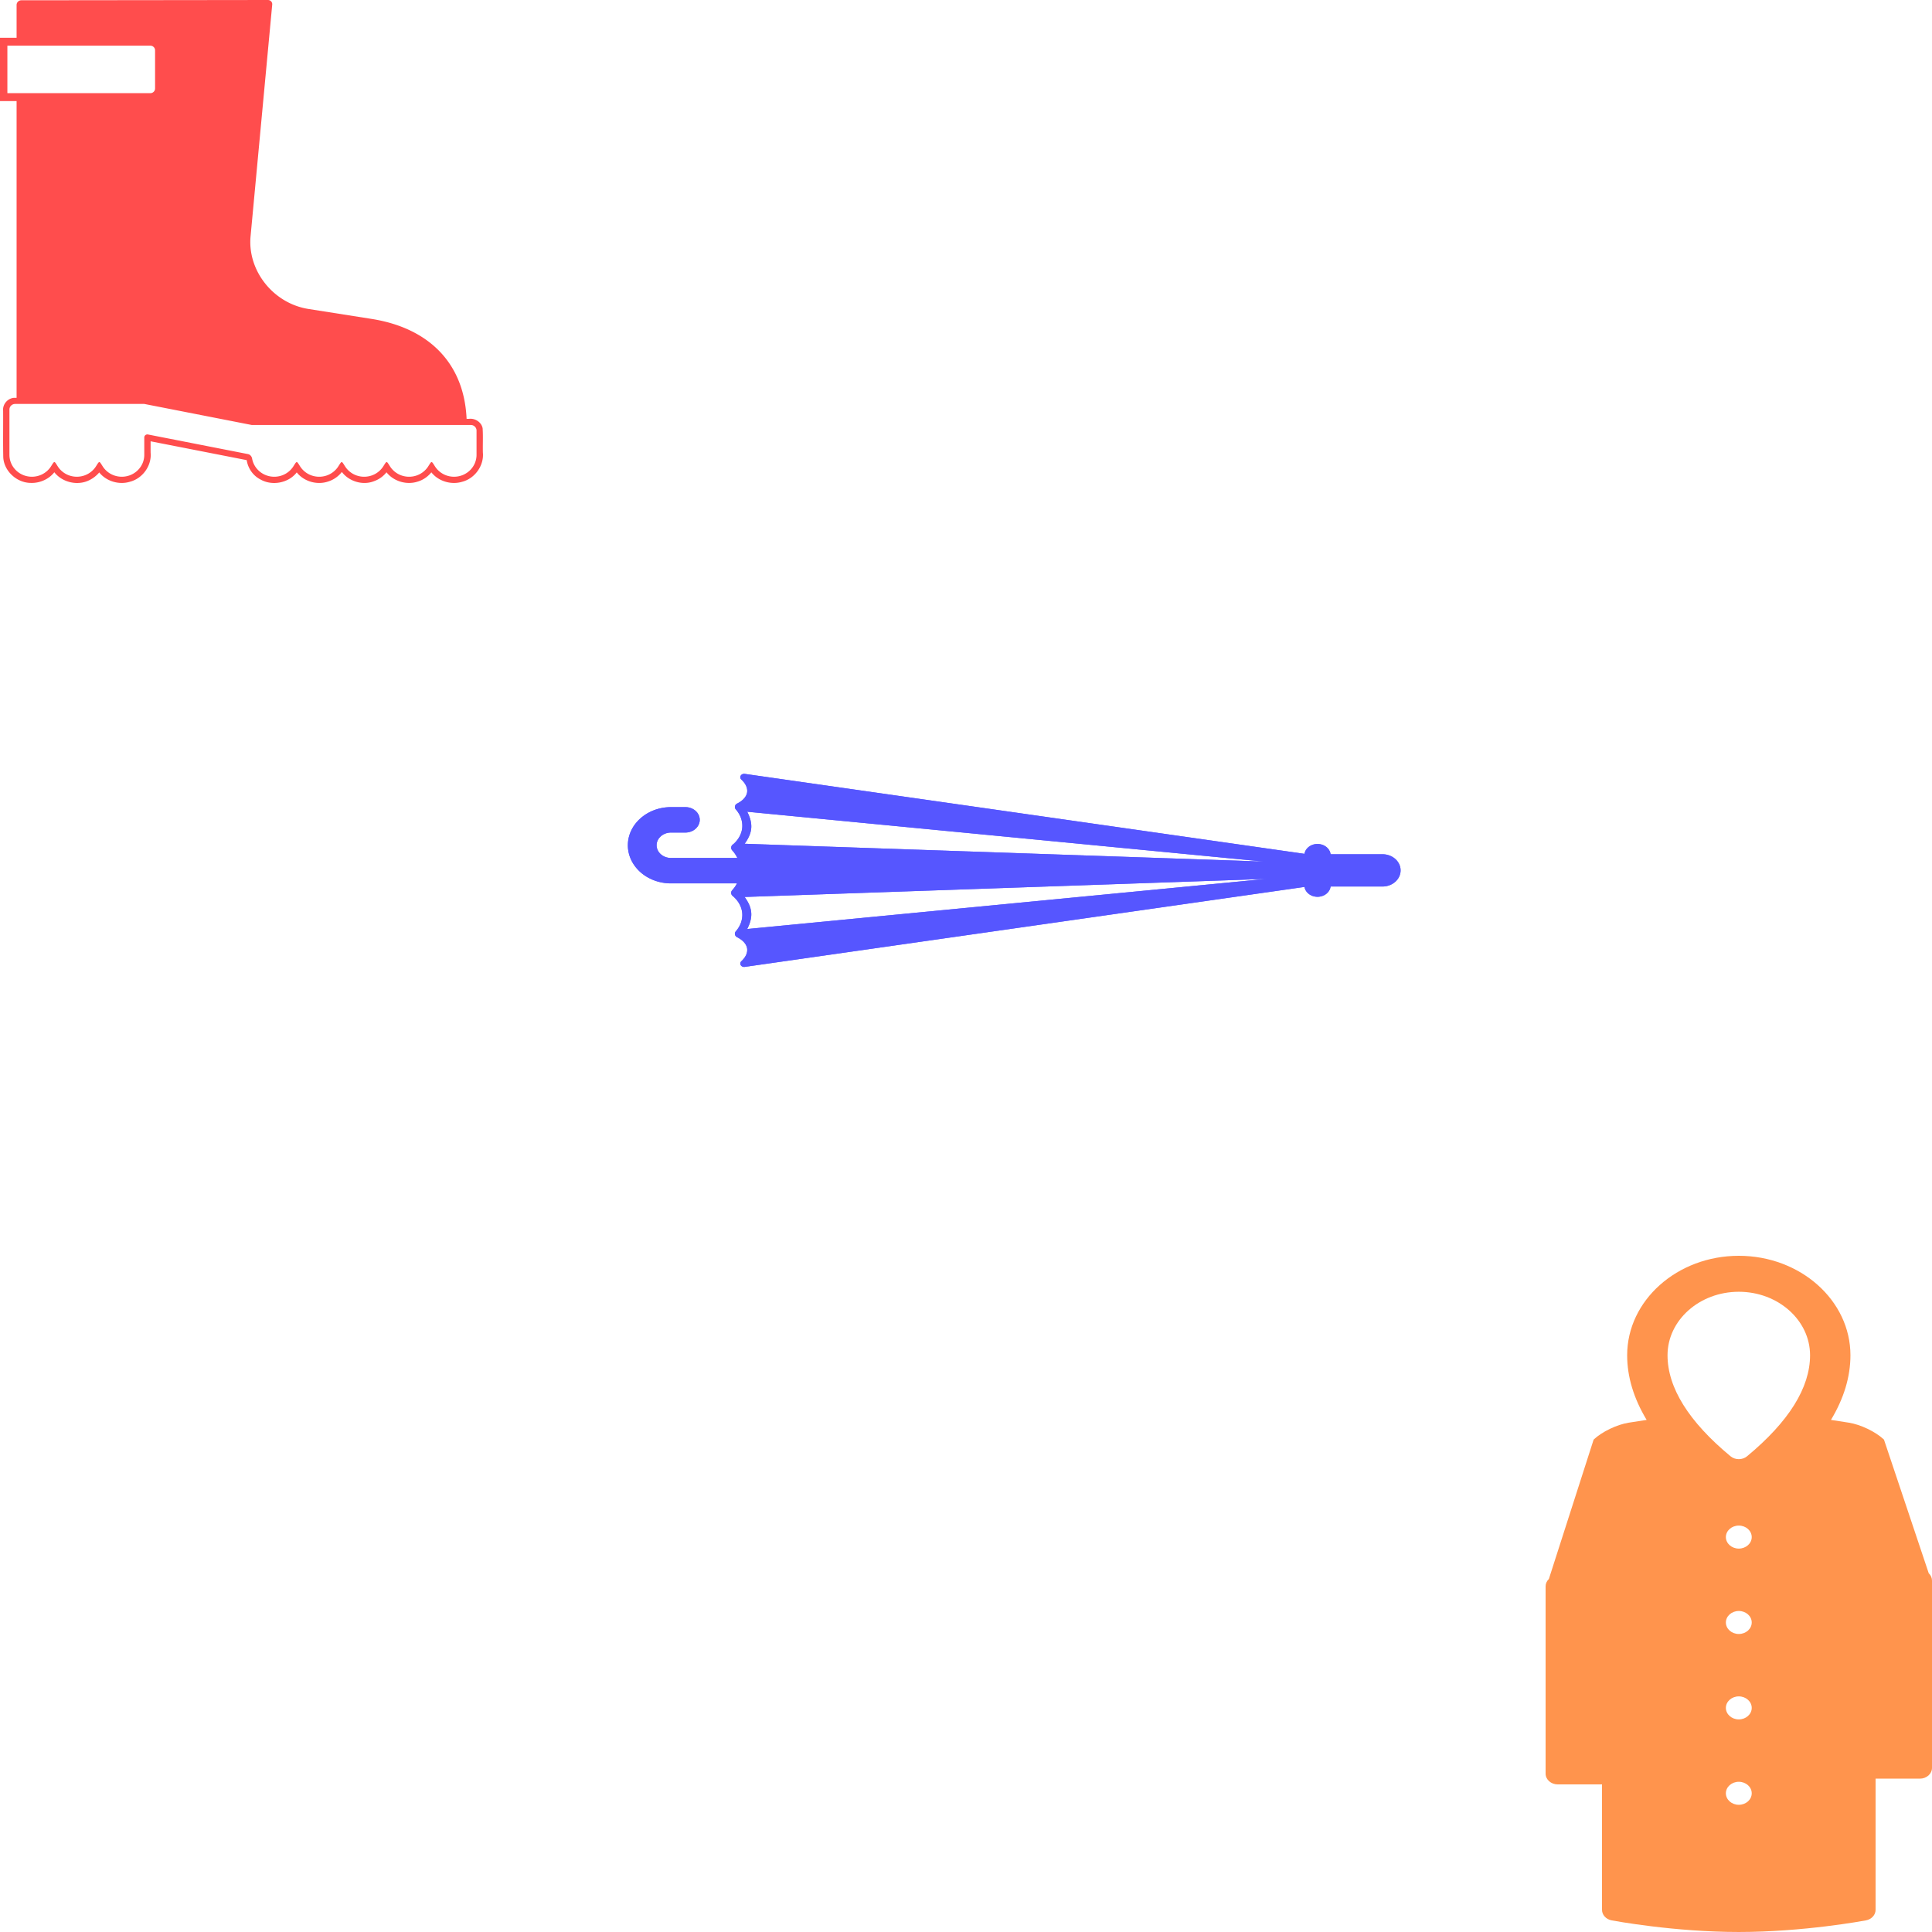
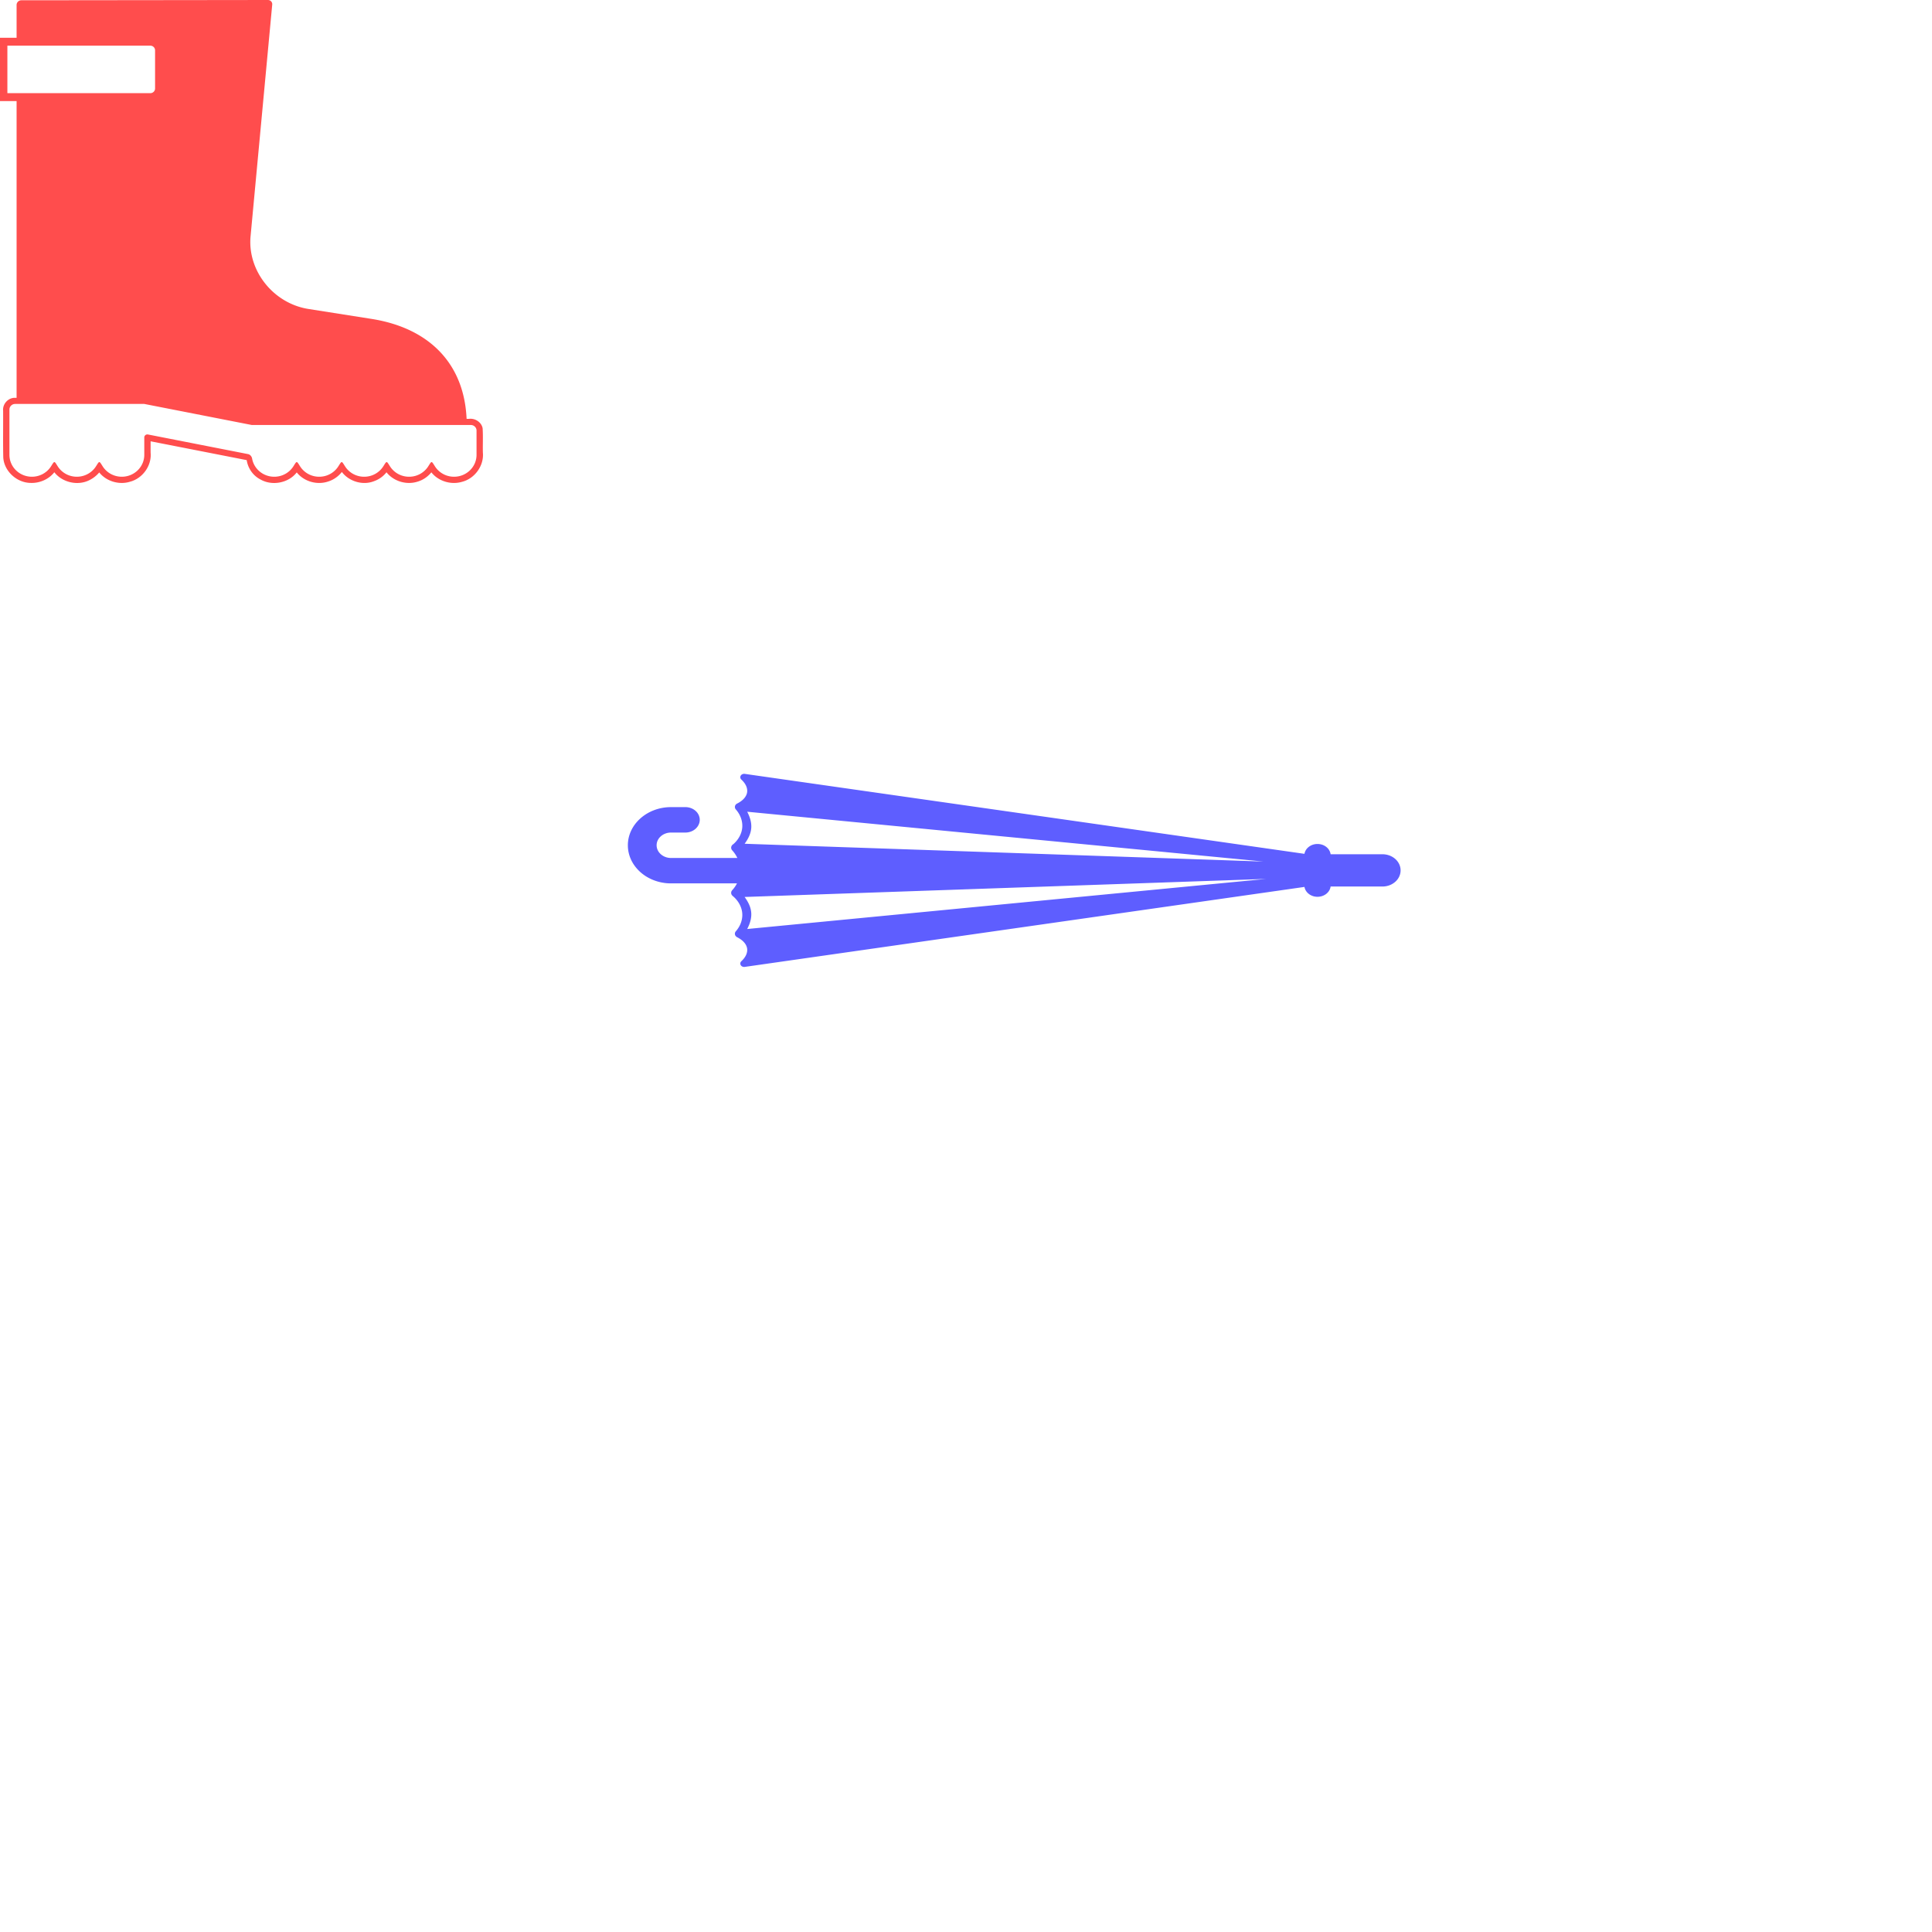
<svg xmlns="http://www.w3.org/2000/svg" xmlns:ns1="http://sodipodi.sourceforge.net/DTD/sodipodi-0.dtd" xmlns:ns2="http://www.inkscape.org/namespaces/inkscape" ns1:docname="P11_03.svg" ns2:version="1.0 (4035a4fb49, 2020-05-01)" id="svg8" version="1.1" viewBox="0 0 200 200" height="200mm" width="200mm">
  <defs id="defs2">
    <marker ns2:stockid="Arrow1Mend" orient="auto" refY="0.0" refX="0.0" id="marker2055" style="overflow:visible;" ns2:isstock="true">
      <path id="path2053" d="M 0.0,0.0 L 5.0,-5.0 L -12.5,0.0 L 5.0,5.0 L 0.0,0.0 z " style="fill-rule:evenodd;stroke:#000000;stroke-width:1pt;stroke-opacity:1;fill:#000000;fill-opacity:1" transform="scale(0.4) rotate(180) translate(10,0)" />
    </marker>
    <marker ns2:stockid="Arrow1Mstart" orient="auto" refY="0.0" refX="0.0" id="marker2045" style="overflow:visible" ns2:isstock="true">
      <path id="path2043" d="M 0.0,0.0 L 5.0,-5.0 L -12.5,0.0 L 5.0,5.0 L 0.0,0.0 z " style="fill-rule:evenodd;stroke:#000000;stroke-width:1pt;stroke-opacity:1;fill:#000000;fill-opacity:1" transform="scale(0.4) translate(10,0)" />
    </marker>
    <marker ns2:stockid="Arrow1Mend" orient="auto" refY="0.0" refX="0.0" id="marker1787" style="overflow:visible;" ns2:isstock="true">
      <path id="path1785" d="M 0.0,0.0 L 5.0,-5.0 L -12.5,0.0 L 5.0,5.0 L 0.0,0.0 z " style="fill-rule:evenodd;stroke:#000000;stroke-width:1pt;stroke-opacity:1;fill:#000000;fill-opacity:1" transform="scale(0.4) rotate(180) translate(10,0)" />
    </marker>
    <marker ns2:stockid="Arrow1Mstart" orient="auto" refY="0.0" refX="0.0" id="marker1777" style="overflow:visible" ns2:isstock="true">
      <path id="path1775" d="M 0.0,0.0 L 5.0,-5.0 L -12.5,0.0 L 5.0,5.0 L 0.0,0.0 z " style="fill-rule:evenodd;stroke:#000000;stroke-width:1pt;stroke-opacity:1;fill:#000000;fill-opacity:1" transform="scale(0.4) translate(10,0)" />
    </marker>
    <marker ns2:stockid="Arrow1Mend" orient="auto" refY="0.0" refX="0.0" id="marker1599" style="overflow:visible;" ns2:isstock="true">
-       <path id="path1597" d="M 0.0,0.0 L 5.0,-5.0 L -12.5,0.0 L 5.0,5.0 L 0.0,0.0 z " style="fill-rule:evenodd;stroke:#000000;stroke-width:1pt;stroke-opacity:1;fill:#000000;fill-opacity:1" transform="scale(0.4) rotate(180) translate(10,0)" />
-     </marker>
+       </marker>
    <marker ns2:stockid="Arrow1Mstart" orient="auto" refY="0.0" refX="0.0" id="marker1589" style="overflow:visible" ns2:isstock="true">
      <path id="path1587" d="M 0.0,0.0 L 5.0,-5.0 L -12.5,0.0 L 5.0,5.0 L 0.0,0.0 z " style="fill-rule:evenodd;stroke:#000000;stroke-width:1pt;stroke-opacity:1;fill:#000000;fill-opacity:1" transform="scale(0.4) translate(10,0)" />
    </marker>
    <marker ns2:stockid="Arrow1Lstart" orient="auto" refY="0.0" refX="0.0" id="marker1207" style="overflow:visible" ns2:isstock="true">
      <path id="path918" d="M 0.0,0.0 L 5.0,-5.0 L -12.5,0.0 L 5.0,5.0 L 0.0,0.0 z " style="fill-rule:evenodd;stroke:#000000;stroke-width:1pt;stroke-opacity:1;fill:#000000;fill-opacity:1" transform="scale(0.8) translate(12.5,0)" />
    </marker>
    <marker ns2:isstock="true" style="overflow:visible;" id="Arrow1Lend" refX="0.0" refY="0.0" orient="auto" ns2:stockid="Arrow1Lend">
-       <path transform="scale(0.8) rotate(180) translate(12.5,0)" style="fill-rule:evenodd;stroke:#000000;stroke-width:1pt;stroke-opacity:1;fill:#000000;fill-opacity:1" d="M 0.0,0.0 L 5.0,-5.0 L -12.5,0.0 L 5.0,5.0 L 0.0,0.0 z " id="path1042" />
-     </marker>
+       </marker>
    <marker ns2:isstock="true" style="overflow:visible" id="Arrow1Lstart" refX="0.0" refY="0.0" orient="auto" ns2:stockid="Arrow1Lstart">
      <path transform="scale(0.8) translate(12.5,0)" style="fill-rule:evenodd;stroke:#000000;stroke-width:1.0pt" d="M 0.0,0.0 L 5.0,-5.0 L -12.5,0.0 L 5.0,5.0 L 0.0,0.0 z " id="path1039" />
    </marker>
    <ns2:path-effect hide_knots="false" only_selected="true" apply_with_radius="true" apply_no_radius="true" use_knot_distance="true" flexible="false" chamfer_steps="1" radius="1" mode="F" method="auto" unit="mm" satellites_param="F,0,0,1,0,0,0,1 @ F,0,0,1,0,0,0,1 @ F,0,0,1,0,0,0,1 @ F,0,0,1,0,0,0,1 @ F,0,1,1,0,1.46,0,1 @ F,0,1,1,0,1.46,0,1 @ F,0,0,1,0,0,0,1 @ F,0,0,1,0,0,0,1 @ F,0,0,1,0,0,0,1 @ F,0,0,1,0,0,0,1 @ F,0,0,1,0,0,0,1 @ F,0,0,1,0,0,0,1 @ F,0,0,1,0,0,0,1 @ F,0,0,1,0,0,0,1 @ F,0,0,1,0,0,0,1 @ F,0,0,1,0,0,0,1 @ F,0,0,1,0,0,0,1 @ F,0,0,1,0,0,0,1 @ F,0,0,1,0,0,0,1 @ F,0,0,1,0,0,0,1 @ F,0,0,1,0,0,0,1 @ F,0,0,1,0,0,0,1 @ F,0,0,1,0,0,0,1 @ F,0,0,1,0,0,0,1 @ F,0,0,1,0,0,0,1 @ F,0,0,1,0,0,0,1 @ F,0,0,1,0,0,0,1 @ F,0,0,1,0,0,0,1 @ F,0,0,1,0,0,0,1 @ F,0,0,1,0,0,0,1 @ F,0,0,1,0,0,0,1 @ F,0,0,1,0,0,0,1 @ F,0,0,1,0,0,0,1 @ F,0,0,1,0,0,0,1" lpeversion="1" is_visible="true" id="path-effect1026" effect="fillet_chamfer" />
    <ns2:path-effect lpeversion="1" is_visible="true" id="path-effect180" effect="spiro" />
    <ns2:path-effect effect="fillet_chamfer" id="path-effect1230" is_visible="true" lpeversion="1" satellites_param="F,0,0,1,0,5,0,1 @ F,0,0,1,0,5,0,1 @ F,0,0,1,0,0,0,1 @ F,0,0,1,0,0,0,1 @ F,0,0,1,0,0,0,1 @ F,0,0,1,0,0,0,1 @ F,0,0,1,0,0,0,1 @ F,0,0,1,0,0,0,1 @ F,0,0,1,0,0,0,1 @ F,0,0,1,0,0,0,1 @ F,0,0,1,0,0,0,1 @ F,0,0,1,0,0,0,1 @ F,0,0,1,0,0,0,1 @ F,0,0,1,0,0,0,1 @ F,0,0,1,0,0,0,1 @ F,0,0,1,0,0,0,1 @ F,0,0,1,0,0,0,1 @ F,0,0,1,0,0,0,1 @ F,0,0,1,0,0,0,1 @ F,0,0,1,0,0,0,1 @ F,0,0,1,0,0,0,1 @ F,0,0,1,0,0,0,1 @ F,0,0,1,0,0,0,1 @ F,0,0,1,0,0,0,1 @ F,0,0,1,0,0,0,1 @ F,0,0,1,0,0,0,1 @ F,0,0,1,0,0,0,1 @ F,0,0,1,0,0,0,1 @ F,0,0,1,0,0,0,1 @ F,0,0,1,0,0,0,1 @ F,0,0,1,0,0,0,1 @ F,0,0,1,0,0,0,1 @ F,0,0,1,0,0,0,1 @ F,0,0,1,0,0,0,1 | F,0,0,1,0,0,0,1 @ F,0,1,1,0,5,0,1 @ F,0,1,1,0,5,0,1 @ F,0,0,1,0,0,0,1 | F,0,0,1,0,0,0,1 @ F,0,0,1,0,0,0,1 @ F,0,0,1,0,0,0,1 @ F,0,0,1,0,0,0,1 @ F,0,0,1,0,0,0,1 @ F,0,0,1,0,0,0,1 @ F,0,0,1,0,0,0,1 @ F,0,0,1,0,0,0,1 @ F,0,0,1,0,0,0,1 @ F,0,0,1,0,0,0,1 @ F,0,0,1,0,0,0,1 @ F,0,0,1,0,0,0,1 @ F,0,0,1,0,0,0,1 @ F,0,0,1,0,0,0,1 @ F,0,0,1,0,0,0,1 @ F,0,0,1,0,0,0,1 @ F,0,0,1,0,0,0,1 @ F,0,0,1,0,0,0,1 @ F,0,0,1,0,0,0,1 @ F,0,0,1,0,0,0,1 @ F,0,0,1,0,0,0,1 @ F,0,0,1,0,0,0,1 @ F,0,0,1,0,0,0,1 @ F,0,0,1,0,0,0,1 @ F,0,0,1,0,0,0,1 @ F,0,0,1,0,0,0,1 @ F,0,0,1,0,0,0,1 @ F,0,0,1,0,0,0,1 @ F,0,0,1,0,0,0,1 @ F,0,0,1,0,0,0,1 @ F,0,0,1,0,0,0,1 @ F,0,0,1,0,0,0,1 @ F,0,0,1,0,0,0,1 @ F,0,0,1,0,0,0,1 @ F,0,0,1,0,0,0,1 @ F,0,0,1,0,0,0,1 @ F,0,0,1,0,0,0,1 @ F,0,0,1,0,0,0,1 @ F,0,0,1,0,0,0,1 @ F,0,0,1,0,0,0,1 @ F,0,0,1,0,0,0,1" unit="mm" method="auto" mode="F" radius="5" chamfer_steps="1" flexible="false" use_knot_distance="true" apply_no_radius="true" apply_with_radius="true" only_selected="true" hide_knots="false" />
    <ns2:path-effect effect="fillet_chamfer" id="path-effect1228" is_visible="true" lpeversion="1" satellites_param="F,0,0,1,0,0,0,1 @ F,0,0,1,0,0,0,1 @ F,0,0,1,0,0,0,1 @ F,0,0,1,0,0,0,1 @ F,0,0,1,0,0,0,1 @ F,0,0,1,0,0,0,1 @ F,0,0,1,0,0,0,1 @ F,0,0,1,0,0,0,1 @ F,0,0,1,0,0,0,1 @ F,0,0,1,0,0,0,1 @ F,0,0,1,0,0,0,1 @ F,0,0,1,0,0,0,1 @ F,0,0,1,0,0,0,1 @ F,0,0,1,0,0,0,1 @ F,0,0,1,0,0,0,1 @ F,0,0,1,0,0,0,1 @ F,0,0,1,0,0,0,1 @ F,0,0,1,0,0,0,1 @ F,0,0,1,0,0,0,1 @ F,0,0,1,0,0,0,1 @ F,0,0,1,0,0,0,1 @ F,0,0,1,0,0,0,1 @ F,0,0,1,0,0,0,1 @ F,0,0,1,0,0,0,1 @ F,0,0,1,0,0,0,1 @ F,0,0,1,0,0,0,1 @ F,0,0,1,0,0,0,1 @ F,0,0,1,0,0,0,1 @ F,0,0,1,0,0,0,1 @ F,0,0,1,0,0,0,1 @ F,0,0,1,0,0,0,1 @ F,0,0,1,0,0,0,1 @ F,0,0,1,0,0,0,1 @ F,0,0,1,0,0,0,1 @ F,0,0,1,0,0,0,1 @ F,0,0,1,0,0,0,1 @ F,0,0,1,0,0,0,1 | F,0,0,1,0,0,0,1 @ F,0,0,1,0,0,0,1 @ F,0,0,1,0,0,0,1 @ F,0,0,1,0,0,0,1 | F,0,0,1,0,0,0,1 @ F,0,0,1,0,0,0,1 @ F,0,0,1,0,0,0,1 @ F,0,0,1,0,0,0,1 @ F,0,0,1,0,0,0,1 @ F,0,0,1,0,0,0,1 @ F,0,0,1,0,0,0,1 @ F,0,0,1,0,0,0,1 @ F,0,0,1,0,0,0,1 @ F,0,0,1,0,0,0,1 @ F,0,0,1,0,0,0,1 @ F,0,0,1,0,0,0,1 @ F,0,0,1,0,0,0,1 @ F,0,0,1,0,0,0,1 @ F,0,0,1,0,0,0,1 @ F,0,0,1,0,0,0,1 @ F,0,0,1,0,0,0,1 @ F,0,0,1,0,0,0,1 @ F,0,0,1,0,0,0,1 @ F,0,0,1,0,0,0,1 @ F,0,0,1,0,0,0,1 @ F,0,0,1,0,0,0,1 @ F,0,0,1,0,0,0,1 @ F,0,0,1,0,0,0,1 @ F,0,0,1,0,0,0,1 @ F,0,0,1,0,0,0,1 @ F,0,0,1,0,0,0,1 @ F,0,0,1,0,0,0,1 @ F,0,0,1,0,0,0,1 @ F,0,0,1,0,0,0,1 @ F,0,0,1,0,0,0,1 @ F,0,0,1,0,0,0,1 @ F,0,0,1,0,0,0,1 @ F,0,0,1,0,0,0,1 @ F,0,0,1,0,0,0,1 @ F,0,0,1,0,0,0,1 @ F,0,0,1,0,0,0,1 @ F,0,0,1,0,0,0,1 @ F,0,0,1,0,0,0,1 @ F,0,0,1,0,0,0,1" unit="mm" method="auto" mode="F" radius="10" chamfer_steps="1" flexible="false" use_knot_distance="true" apply_no_radius="true" apply_with_radius="true" only_selected="false" hide_knots="false" />
    <ns2:path-effect effect="fillet_chamfer" id="path-effect1218" is_visible="true" lpeversion="1" satellites_param="F,0,0,1,0,0,0,1 @ F,0,0,1,0,0,0,1 @ F,0,0,1,0,0,0,1 @ F,0,0,1,0,0,0,1 @ F,0,0,1,0,0,0,1 @ F,0,0,1,0,0,0,1 @ F,0,0,1,0,0,0,1 @ F,0,0,1,0,0,0,1 @ F,0,0,1,0,0,0,1 @ F,0,0,1,0,0,0,1 @ F,0,0,1,0,0,0,1 @ F,0,0,1,0,0,0,1 @ F,0,0,1,0,0,0,1 @ F,0,0,1,0,0,0,1 @ F,0,0,1,0,0,0,1 @ F,0,0,1,0,0,0,1 @ F,0,0,1,0,0,0,1 @ F,0,0,1,0,0,0,1 @ F,0,0,1,0,0,0,1 @ F,0,0,1,0,0,0,1 @ F,0,0,1,0,0,0,1 @ F,0,0,1,0,0,0,1 @ F,0,0,1,0,0,0,1 @ F,0,0,1,0,0,0,1 @ F,0,0,1,0,0,0,1 @ F,0,0,1,0,0,0,1 @ F,0,0,1,0,0,0,1 @ F,0,0,1,0,0,0,1 @ F,0,0,1,0,0,0,1 @ F,0,0,1,0,0,0,1 @ F,0,0,1,0,0,0,1 @ F,0,0,1,0,0,0,1 @ F,0,0,1,0,0,0,1 @ F,0,0,1,0,0,0,1 @ F,0,0,1,0,0,0,1 @ F,0,0,1,0,0,0,1 @ F,0,0,1,0,0,0,1 | F,0,0,1,0,0,0,1 @ F,0,0,1,0,0,0,1 @ F,0,0,1,0,0,0,1 @ F,0,0,1,0,0,0,1 @ F,0,0,1,0,0,0,1 @ F,0,0,1,0,0,0,1 @ F,0,0,1,0,0,0,1 @ F,0,0,1,0,0,0,1 @ F,0,0,1,0,0,0,1 @ F,0,0,1,0,0,0,1 @ F,0,0,1,0,0,0,1 @ F,0,0,1,0,0,0,1 @ F,0,0,1,0,0,0,1 @ F,0,0,1,0,12.965,0,1 @ F,0,0,1,0,0,0,1 @ F,0,0,1,0,12.965,0,1 @ F,0,0,1,0,0,0,1 @ F,0,0,1,0,12.965,0,1 @ F,0,0,1,0,0,0,1 @ F,0,0,1,0,12.965,0,1 @ F,0,0,1,0,0,0,1 @ F,0,1,1,0,3.969,0,1 @ F,0,1,1,0,3.969,0,1 @ F,0,0,1,0,0,0,1 @ F,0,0,1,0,0,0,1 @ F,0,0,1,0,12.965,0,1 @ F,0,0,1,0,0,0,1 @ F,0,0,1,0,12.965,0,1 @ F,0,0,1,0,0,0,1 @ F,0,0,1,0,0,0,1 @ F,0,0,1,0,0,0,1 @ F,0,0,1,0,0,0,1 @ F,0,0,1,0,0,0,1" unit="px" method="auto" mode="F" radius="15" chamfer_steps="1" flexible="false" use_knot_distance="true" apply_no_radius="true" apply_with_radius="true" only_selected="true" hide_knots="false" />
    <ns2:path-effect effect="fillet_chamfer" id="path-effect1216" is_visible="true" lpeversion="1" satellites_param="F,0,0,1,0,0,0,1 @ F,0,0,1,0,0,0,1 @ F,0,0,1,0,0,0,1 @ F,0,0,1,0,0,0,1 @ F,0,0,1,0,0,0,1 @ F,0,0,1,0,0,0,1 @ F,0,0,1,0,0,0,1 @ F,0,0,1,0,0,0,1 @ F,0,0,1,0,0,0,1 @ F,0,0,1,0,0,0,1 @ F,0,0,1,0,0,0,1 @ F,0,0,1,0,0,0,1 @ F,0,0,1,0,0,0,1 @ F,0,0,1,0,0,0,1 @ F,0,0,1,0,0,0,1 @ F,0,0,1,0,0,0,1 @ F,0,0,1,0,0,0,1 @ F,0,0,1,0,0,0,1 @ F,0,0,1,0,0,0,1 @ F,0,0,1,0,0,0,1 @ F,0,0,1,0,0,0,1 @ F,0,0,1,0,0,0,1 @ F,0,0,1,0,0,0,1 @ F,0,0,1,0,0,0,1 @ F,0,0,1,0,0,0,1 @ F,0,0,1,0,0,0,1 @ F,0,0,1,0,0,0,1 @ F,0,0,1,0,0,0,1 @ F,0,0,1,0,0,0,1 @ F,0,0,1,0,0,0,1 @ F,0,0,1,0,0,0,1 @ F,0,0,1,0,0,0,1 @ F,0,0,1,0,0,0,1 @ F,0,0,1,0,0,0,1 @ F,0,0,1,0,0,0,1 @ F,0,0,1,0,0,0,1 @ F,0,0,1,0,0,0,1 | F,0,1,1,0,6,0,1 @ F,0,0,1,0,0,0,1 @ F,0,0,1,0,0,0,1 @ F,0,0,1,0,0,0,1 @ F,0,0,1,0,0,0,1 @ F,0,0,1,0,0,0,1 @ F,0,1,1,0,6,0,1 @ F,0,0,1,0,0,0,1 @ F,0,0,1,0,0,0,1 @ F,0,0,1,0,0,0,1 @ F,0,0,1,0,0,0,1 @ F,0,0,1,0,0,0,1 @ F,0,0,1,0,0,0,1 @ F,0,0,1,0,0,0,1 @ F,0,0,1,0,0,0,1 @ F,0,0,1,0,0,0,1 @ F,0,0,1,0,0,0,1 @ F,0,0,1,0,0,0,1 @ F,0,0,1,0,0,0,1 @ F,0,0,1,0,0,0,1 @ F,0,0,1,0,0,0,1 @ F,0,0,1,0,0,0,1 @ F,0,0,1,0,0,0,1 @ F,0,0,1,0,0,0,1 @ F,0,0,1,0,0,0,1 @ F,0,0,1,0,0,0,1 @ F,0,0,1,0,0,0,1 @ F,0,0,1,0,0,0,1 @ F,0,0,1,0,0,0,1 @ F,0,0,1,0,0,0,1" unit="mm" method="auto" mode="F" radius="6" chamfer_steps="1" flexible="false" use_knot_distance="true" apply_no_radius="true" apply_with_radius="true" only_selected="true" hide_knots="false" />
    <ns2:path-effect effect="fillet_chamfer" id="path-effect957" is_visible="true" lpeversion="1" satellites_param="F,0,1,1,0,15,0,1 @ F,0,0,1,0,0,0,1 @ F,0,0,1,0,0,0,1 @ F,0,0,1,0,0,0,1 @ F,0,0,1,0,0,0,1 @ F,0,0,1,0,0,0,1 @ F,0,0,1,0,0,0,1 @ F,0,0,1,0,0,0,1 @ F,0,0,1,0,0,0,1 @ F,0,0,1,0,0,0,1 @ F,0,0,1,0,0,0,1 @ F,0,0,1,0,0,0,1 @ F,0,1,1,0,15,0,1 | F,0,0,1,0,0,0,1 @ F,0,0,1,0,0,0,1 @ F,0,0,1,0,0,0,1 @ F,0,0,1,0,0,0,1" unit="mm" method="auto" mode="F" radius="0" chamfer_steps="1" flexible="false" use_knot_distance="true" apply_no_radius="true" apply_with_radius="true" only_selected="true" hide_knots="false" />
    <ns2:path-effect effect="fillet_chamfer" id="path-effect78" is_visible="true" lpeversion="1" satellites_param="F,0,0,1,0,0,0,1 @ F,0,0,1,0,0,0,1 @ F,0,0,1,0,0,0,1 @ F,0,0,1,0,0,0,1 @ F,0,0,1,0,0,0,1 @ F,0,0,1,0,0,0,1 @ F,0,0,1,0,0,0,1 @ F,0,0,1,0,0,0,1 @ F,0,0,1,0,0,0,1 @ F,0,0,1,0,0,0,1" unit="mm" method="auto" mode="F" radius="4" chamfer_steps="1" flexible="false" use_knot_distance="true" apply_no_radius="true" apply_with_radius="true" only_selected="true" hide_knots="false" />
    <ns2:path-effect effect="fillet_chamfer" id="path-effect76" is_visible="true" lpeversion="1" satellites_param="F,0,0,1,0,0,0,1 @ F,0,0,1,0,0,0,1 @ F,0,0,1,0,0,0,1 @ F,0,0,1,0,0,0,1 @ F,0,0,1,0,0,0,1 @ F,0,0,1,0,0,0,1 @ F,0,0,1,0,0,0,1 @ F,0,1,1,0,4,0,1 @ F,0,1,1,0,4,0,1 @ F,0,0,1,0,0,0,1" unit="mm" method="auto" mode="F" radius="4" chamfer_steps="1" flexible="false" use_knot_distance="true" apply_no_radius="true" apply_with_radius="true" only_selected="true" hide_knots="false" />
    <filter height="1.016" y="-0.008" width="1.004" x="-0.002" id="filter1333" style="color-interpolation-filters:sRGB" ns2:collect="always">
      <feGaussianBlur id="feGaussianBlur1335" stdDeviation="0.065" ns2:collect="always" />
    </filter>
  </defs>
  <ns1:namedview ns2:window-maximized="1" ns2:window-y="-8" ns2:window-x="-8" ns2:window-height="1017" ns2:window-width="1920" showguides="false" gridtolerance="10" showgrid="true" ns2:document-rotation="0" ns2:current-layer="layer2" ns2:document-units="mm" ns2:cy="377.95276" ns2:cx="377.95276" ns2:zoom="1" ns2:pageshadow="2" ns2:pageopacity="0.0" borderopacity="1.0" bordercolor="#666666" pagecolor="#ffffff" id="base" ns2:snap-global="false" ns2:snap-bbox="true" ns2:bbox-paths="true">
    <ns2:grid spacingy="25" spacingx="25" units="mm" id="grid833" type="xygrid" empspacing="4" originx="0" originy="0" />
  </ns1:namedview>
  <g ns2:label="도형개체" id="layer2" ns2:groupmode="layer">
    <path id="path1190" style="color:#000000;font-style:normal;font-variant:normal;font-weight:normal;font-stretch:normal;font-size:medium;line-height:normal;font-family:sans-serif;font-variant-ligatures:normal;font-variant-position:normal;font-variant-caps:normal;font-variant-numeric:normal;font-variant-alternates:normal;font-variant-east-asian:normal;font-feature-settings:normal;font-variation-settings:normal;text-indent:0;text-align:start;text-decoration:none;text-decoration-line:none;text-decoration-style:solid;text-decoration-color:#000000;letter-spacing:normal;word-spacing:normal;text-transform:none;writing-mode:lr-tb;direction:ltr;text-orientation:mixed;dominant-baseline:auto;baseline-shift:baseline;text-anchor:start;white-space:normal;shape-padding:0;shape-margin:0;inline-size:0;clip-rule:nonzero;display:inline;overflow:visible;visibility:visible;isolation:auto;mix-blend-mode:normal;color-interpolation:sRGB;color-interpolation-filters:linearRGB;solid-color:#000000;solid-opacity:1;vector-effect:none;fill:#ff4d4d;fill-opacity:1;fill-rule:nonzero;stroke:none;stroke-width:1.684;stroke-linecap:round;stroke-linejoin:round;stroke-miterlimit:4;stroke-dasharray:none;stroke-dashoffset:0;stroke-opacity:1;color-rendering:auto;image-rendering:auto;shape-rendering:auto;text-rendering:auto;enable-background:accumulate;stop-color:#000000" d="M 27.73,4.0503952e-5 C 19.225,0.012 10.718,0.021 2.212,0.029 1.939,0.03 1.718,0.246 1.718,0.512 v 3.395 H 0 V 10.465 h 1.718 v 30.719 c -0.094,2.9e-4 -0.187,1.9e-4 -0.281,7.3e-4 -0.667,0.055 -1.184,0.693 -1.114,1.338 0.012,1.617 -0.021,3.235 0.016,4.85 0.096,1.404 1.394,2.605 2.839,2.618 0.934,0.037 1.874,-0.378 2.446,-1.103 0.82,1.053 2.421,1.431 3.631,0.816 0.392,-0.193 0.74,-0.467 1.019,-0.797 0.732,0.921 2.058,1.315 3.195,0.958 1.316,-0.351 2.245,-1.676 2.123,-2.997 -0.004,-0.395 -9.71e-4,-0.79 -0.001,-1.185 3.316,0.65 6.632,1.299 9.948,1.949 0.124,0.839 0.65,1.608 1.425,2.003 1.214,0.694 2.912,0.367 3.755,-0.733 0.738,0.941 2.098,1.335 3.244,0.945 0.566,-0.174 1.068,-0.53 1.425,-0.99 0.742,0.983 2.168,1.42 3.338,0.951 0.507,-0.178 0.956,-0.501 1.283,-0.918 0.731,0.934 2.071,1.339 3.215,0.969 0.566,-0.163 1.067,-0.513 1.429,-0.964 0.725,0.924 2.044,1.322 3.182,0.98 1.335,-0.342 2.28,-1.687 2.152,-3.023 -0.021,-0.84 0.03,-1.684 -0.027,-2.522 -0.118,-0.625 -0.775,-1.051 -1.413,-0.972 -0.082,2e-5 -0.164,-2e-5 -0.246,0 -0.25,-5.731 -3.883,-9.406 -9.839,-10.345 L 31.923,31.983 C 28.299,31.409 25.606,28.024 25.939,24.459 L 28.18,0.479 C 28.205,0.214 28.003,-3.7949605e-4 27.73,5.0395173e-7 Z M 0.764,4.727 H 15.559 a 0.494,0.482 0 0 1 0.494,0.482 v 3.954 a 0.494,0.482 0 0 1 -0.494,0.482 H 0.764 Z M 1.571,41.816 h 2.745 10.62 l 11.132,2.18 h 19.925 1.98e-4 2.745 c 0.328,0 0.593,0.259 0.593,0.578 v 2.509 c 0,1.253 -1.042,2.268 -2.327,2.268 -0.363,0 -0.705,-0.08 -1.011,-0.224 h -1.98e-4 v -1.9e-4 c -0.401,-0.189 -0.739,-0.488 -0.971,-0.856 -0.366,-0.58 -0.322,-0.58 -0.688,0 -0.409,0.648 -1.144,1.081 -1.982,1.081 -0.839,0 -1.573,-0.432 -1.983,-1.081 -0.366,-0.58 -0.321,-0.58 -0.688,0 -0.409,0.648 -1.144,1.081 -1.983,1.081 -0.838,0 -1.572,-0.432 -1.982,-1.081 -0.366,-0.58 -0.321,-0.58 -0.688,0 -0.409,0.648 -1.144,1.081 -1.983,1.081 -0.839,0 -1.573,-0.432 -1.983,-1.081 -0.366,-0.58 -0.321,-0.58 -0.688,0 -0.409,0.648 -1.144,1.081 -1.983,1.081 -1.151,0 -2.107,-0.816 -2.293,-1.887 -0.036,-0.208 -0.205,-0.415 -0.417,-0.456 L 15.321,44.978 c -0.199,-0.039 -0.385,0.109 -0.385,0.307 v 1.798 c 0,1.253 -1.042,2.268 -2.327,2.268 -0.839,0 -1.573,-0.432 -1.983,-1.081 -0.366,-0.58 -0.321,-0.58 -0.688,0 -0.409,0.648 -1.144,1.081 -1.982,1.081 -0.839,0 -1.573,-0.432 -1.983,-1.081 -0.366,-0.58 -0.321,-0.58 -0.688,0 -0.232,0.368 -0.569,0.666 -0.97,0.855 -0.306,0.144 -0.65,0.226 -1.013,0.226 -1.284,0 -2.325,-1.015 -2.325,-2.268 v -4.689 c 0,-0.319 0.266,-0.578 0.593,-0.578 z" ns1:nodetypes="ccccccccccccccccccccccccccccccccccccccccscccccsssscccssssssssssssscccssssssssssss" />
-     <path id="path975" style="fill:#ff944d;fill-opacity:1;stroke-width:0.158" d="m 180,130 c -6.373,0 -11.557,4.618 -11.557,10.294 0,2.231 0.676,4.468 2.016,6.694 l -1.841,0.285 c -1.227,0.19 -2.795,0.944 -3.646,1.754 l -4.634,14.43 c -0.218,0.207 -0.338,0.48 -0.338,0.763 v 19.383 c 0,0.617 0.562,1.117 1.254,1.117 h 4.586 v 12.982 c 0,0.528 0.415,0.984 0.995,1.093 0.261,0.049 6.477,1.204 13.165,1.204 6.688,0 12.904,-1.155 13.165,-1.204 0.58,-0.109 0.995,-0.565 0.995,-1.093 v -13.577 h 4.586 c 0.693,0 1.254,-0.5 1.254,-1.117 v -19.384 c 0,-0.284 -0.121,-0.556 -0.339,-0.763 l -4.633,-13.834 c -0.008,-0.008 -0.016,-0.015 -0.025,-0.023 -0.857,-0.801 -2.406,-1.543 -3.622,-1.731 l -1.84,-0.285 c 1.34,-2.226 2.016,-4.464 2.016,-6.694 0,-5.676 -5.185,-10.294 -11.557,-10.294 z m 0,3.723 c 4.068,0 7.377,2.948 7.377,6.571 0,3.356 -2.195,6.875 -6.523,10.459 -0.241,0.199 -0.547,0.299 -0.854,0.299 -0.307,0 -0.613,-0.1 -0.854,-0.299 -4.328,-3.584 -6.523,-7.103 -6.523,-10.459 0,-3.623 3.309,-6.571 7.377,-6.571 z m 0,24.204 c 0.738,0 1.338,0.535 1.338,1.192 0,0.657 -0.6,1.191 -1.338,1.191 -0.738,0 -1.338,-0.535 -1.338,-1.191 0,-0.657 0.6,-1.192 1.338,-1.192 z m 0,8.841 c 0.738,0 1.338,0.535 1.338,1.191 0,0.657 -0.6,1.191 -1.338,1.191 -0.738,0 -1.338,-0.535 -1.338,-1.191 0,-0.657 0.6,-1.191 1.338,-1.191 z m 0,8.841 c 0.738,0 1.338,0.535 1.338,1.192 0,0.657 -0.6,1.191 -1.338,1.191 -0.738,0 -1.338,-0.535 -1.338,-1.191 0,-0.657 0.6,-1.192 1.338,-1.192 z m 0,8.841 c 0.738,0 1.338,0.535 1.338,1.191 0,0.657 -0.6,1.191 -1.338,1.191 -0.738,0 -1.338,-0.535 -1.338,-1.191 0,-0.657 0.6,-1.191 1.338,-1.191 z" />
    <g id="g989" transform="matrix(0.265,0,0,0.265,-226.456,-104.826)" />
    <g id="g991" transform="matrix(0.265,0,0,0.265,-226.456,-104.826)" />
    <g id="g993" transform="matrix(0.265,0,0,0.265,-226.456,-104.826)" />
    <g id="g995" transform="matrix(0.265,0,0,0.265,-226.456,-104.826)" />
    <g id="g997" transform="matrix(0.265,0,0,0.265,-226.456,-104.826)" />
    <g id="g999" transform="matrix(0.265,0,0,0.265,-226.456,-104.826)" />
    <g id="g1001" transform="matrix(0.265,0,0,0.265,-226.456,-104.826)" />
    <g id="g1003" transform="matrix(0.265,0,0,0.265,-226.456,-104.826)" />
    <g id="g1005" transform="matrix(0.265,0,0,0.265,-226.456,-104.826)" />
    <g id="g1007" transform="matrix(0.265,0,0,0.265,-226.456,-104.826)" />
    <g id="g1009" transform="matrix(0.265,0,0,0.265,-226.456,-104.826)" />
    <g id="g1011" transform="matrix(0.265,0,0,0.265,-226.456,-104.826)" />
    <g id="g1013" transform="matrix(0.265,0,0,0.265,-226.456,-104.826)" />
    <g id="g1015" transform="matrix(0.265,0,0,0.265,-226.456,-104.826)" />
    <g id="g1017" transform="matrix(0.265,0,0,0.265,-226.456,-104.826)" />
-     <path style="fill:#ea1a17;stroke-width:0.265" d="m -143.028,118.667 c 0,2.7e-4 0.271,2.7e-4 0.271,2.7e-4 z" id="path1056" />
    <g id="g1076" transform="matrix(0.265,0,0,0.265,-213.847,118.66)" />
    <g id="g1078" transform="matrix(0.265,0,0,0.265,-213.847,118.66)" />
    <g id="g1080" transform="matrix(0.265,0,0,0.265,-213.847,118.66)" />
    <g id="g1082" transform="matrix(0.265,0,0,0.265,-213.847,118.66)" />
    <g id="g1084" transform="matrix(0.265,0,0,0.265,-213.847,118.66)" />
    <g id="g1086" transform="matrix(0.265,0,0,0.265,-213.847,118.66)" />
    <g id="g1088" transform="matrix(0.265,0,0,0.265,-213.847,118.66)" />
    <g id="g1090" transform="matrix(0.265,0,0,0.265,-213.847,118.66)" />
    <g id="g1092" transform="matrix(0.265,0,0,0.265,-213.847,118.66)" />
    <g id="g1094" transform="matrix(0.265,0,0,0.265,-213.847,118.66)" />
    <g id="g1096" transform="matrix(0.265,0,0,0.265,-213.847,118.66)" />
    <g id="g1098" transform="matrix(0.265,0,0,0.265,-213.847,118.66)" />
    <g id="g1100" transform="matrix(0.265,0,0,0.265,-213.847,118.66)" />
    <g id="g1102" transform="matrix(0.265,0,0,0.265,-213.847,118.66)" />
    <g id="g1104" transform="matrix(0.265,0,0,0.265,-213.847,118.66)" />
    <g style="opacity:0.95;filter:url(#filter1333)" transform="matrix(0,-0.934,1.004,0,22.333,352.334)" id="g1037">
-       <path d="m 291.463,54.488 h -5.3e-4 a 0.375,0.394 0 0 0 -0.635,-0.292 c -0.471,0.475 -0.993,0.663 -1.443,0.588 -0.431,-0.072 -0.86,-0.396 -1.18,-0.961 a 0.375,0.394 0 0 0 -0.006,-0.009 0.443,0.465 0 0 0 -0.68,-0.188 c -0.599,0.49 -1.344,0.725 -2.051,0.657 -0.658,-0.063 -1.302,-0.388 -1.798,-0.912 a 0.467,0.49 0 0 0 -0.689,-0.116 c -0.254,0.217 -0.54,0.393 -0.843,0.527 v -6.841 c 0,-0.817 0.632,-1.483 1.409,-1.483 0.777,0 1.409,0.665 1.409,1.483 v 1.48 a 1.414,1.484 0 0 0 1.414,1.484 1.409,1.48 0 0 0 1.405,-1.484 v -1.48 c 0,-2.452 -1.897,-4.448 -4.228,-4.448 -1.393,0 -2.63,0.713 -3.401,1.809 -0.005,0.007 -0.01,0.014 -0.014,0.021 -0.038,0.054 -0.074,0.109 -0.109,0.165 -0.006,0.008 -0.01,0.017 -0.015,0.026 -0.033,0.053 -0.065,0.106 -0.095,0.16 -0.01,0.017 -0.019,0.035 -0.028,0.052 -0.026,0.047 -0.052,0.095 -0.076,0.143 -0.01,0.019 -0.019,0.039 -0.028,0.059 -0.022,0.046 -0.044,0.093 -0.065,0.14 -0.01,0.023 -0.02,0.047 -0.03,0.071 -0.019,0.044 -0.037,0.089 -0.054,0.133 -0.01,0.026 -0.02,0.052 -0.029,0.079 -0.016,0.044 -0.032,0.089 -0.047,0.133 -0.009,0.027 -0.018,0.054 -0.026,0.082 -0.014,0.044 -0.027,0.089 -0.039,0.134 -0.008,0.028 -0.016,0.057 -0.023,0.086 -0.012,0.046 -0.023,0.093 -0.033,0.14 -0.006,0.028 -0.013,0.055 -0.018,0.083 -0.01,0.046 -0.017,0.092 -0.025,0.138 -0.006,0.031 -0.011,0.061 -0.016,0.092 -0.008,0.048 -0.013,0.097 -0.019,0.145 -0.004,0.028 -0.008,0.055 -0.01,0.083 -0.006,0.059 -0.01,0.118 -0.013,0.178 -6.9e-4,0.019 -0.004,0.037 -0.004,0.056 -0.004,0.079 -0.006,0.159 -0.006,0.239 v 6.803 c -0.271,-0.129 -0.526,-0.293 -0.755,-0.489 a 0.467,0.49 0 0 0 -0.314,-0.111 0.467,0.49 0 0 0 -0.32,0.154 0.443,0.465 0 0 0 -0.027,0.027 c -0.501,0.553 -1.168,0.894 -1.845,0.959 -0.708,0.067 -1.451,-0.167 -2.05,-0.657 a 0.443,0.465 0 0 0 -0.67,0.16 0.375,0.394 0 0 0 -0.024,0.037 c -0.319,0.565 -0.749,0.889 -1.18,0.961 -0.45,0.075 -0.972,-0.113 -1.443,-0.588 a 0.375,0.394 0 0 0 -0.63,0.347 l 8.863,57.712 c -0.621,0.103 -1.093,0.663 -1.093,1.344 0,0.698 0.495,1.27 1.138,1.352 v 5.338 c 0,1.04 0.798,1.878 1.789,1.878 0.991,0 1.789,-0.838 1.789,-1.878 v -5.338 c 0.643,-0.082 1.138,-0.654 1.138,-1.352 0,-0.681 -0.472,-1.241 -1.092,-1.344 l 8.862,-57.712 a 0.375,0.394 0 0 0 0.006,-0.055 z m -4.2,0.309 -5.522,53.234 1.752,-47.577 0.221,-5.922 c 0.513,0.352 1.07,0.619 1.675,0.677 0.647,0.062 1.278,-0.123 1.874,-0.411 z m -7.448,53.493 -5.55,-53.493 c 0.596,0.289 1.228,0.473 1.876,0.411 0.606,-0.058 1.161,-0.326 1.675,-0.679 l 1.97,52.978 z" style="fill:#5656ff;fill-opacity:1;stroke-width:0.096" id="path74" />
-     </g>
+       </g>
    <g id="g2463" transform="matrix(0,-0.934,1.004,0,22.333,352.334)" style="opacity:0.95;filter:url(#filter1333)">
      <path id="path2461" style="fill:#5656ff;fill-opacity:1;stroke-width:0.096" d="m 291.463,54.488 h -5.3e-4 a 0.375,0.394 0 0 0 -0.635,-0.292 c -0.471,0.475 -0.993,0.663 -1.443,0.588 -0.431,-0.072 -0.86,-0.396 -1.18,-0.961 a 0.375,0.394 0 0 0 -0.006,-0.009 0.443,0.465 0 0 0 -0.68,-0.188 c -0.599,0.49 -1.344,0.725 -2.051,0.657 -0.658,-0.063 -1.302,-0.388 -1.798,-0.912 a 0.467,0.49 0 0 0 -0.689,-0.116 c -0.254,0.217 -0.54,0.393 -0.843,0.527 v -6.841 c 0,-0.817 0.632,-1.483 1.409,-1.483 0.777,0 1.409,0.665 1.409,1.483 v 1.48 a 1.414,1.484 0 0 0 1.414,1.484 1.409,1.48 0 0 0 1.405,-1.484 v -1.48 c 0,-2.452 -1.897,-4.448 -4.228,-4.448 -1.393,0 -2.63,0.713 -3.401,1.809 -0.005,0.007 -0.01,0.014 -0.014,0.021 -0.038,0.054 -0.074,0.109 -0.109,0.165 -0.006,0.008 -0.01,0.017 -0.015,0.026 -0.033,0.053 -0.065,0.106 -0.095,0.16 -0.01,0.017 -0.019,0.035 -0.028,0.052 -0.026,0.047 -0.052,0.095 -0.076,0.143 -0.01,0.019 -0.019,0.039 -0.028,0.059 -0.022,0.046 -0.044,0.093 -0.065,0.14 -0.01,0.023 -0.02,0.047 -0.03,0.071 -0.019,0.044 -0.037,0.089 -0.054,0.133 -0.01,0.026 -0.02,0.052 -0.029,0.079 -0.016,0.044 -0.032,0.089 -0.047,0.133 -0.009,0.027 -0.018,0.054 -0.026,0.082 -0.014,0.044 -0.027,0.089 -0.039,0.134 -0.008,0.028 -0.016,0.057 -0.023,0.086 -0.012,0.046 -0.023,0.093 -0.033,0.14 -0.006,0.028 -0.013,0.055 -0.018,0.083 -0.01,0.046 -0.017,0.092 -0.025,0.138 -0.006,0.031 -0.011,0.061 -0.016,0.092 -0.008,0.048 -0.013,0.097 -0.019,0.145 -0.004,0.028 -0.008,0.055 -0.01,0.083 -0.006,0.059 -0.01,0.118 -0.013,0.178 -6.9e-4,0.019 -0.004,0.037 -0.004,0.056 -0.004,0.079 -0.006,0.159 -0.006,0.239 v 6.803 c -0.271,-0.129 -0.526,-0.293 -0.755,-0.489 a 0.467,0.49 0 0 0 -0.314,-0.111 0.467,0.49 0 0 0 -0.32,0.154 0.443,0.465 0 0 0 -0.027,0.027 c -0.501,0.553 -1.168,0.894 -1.845,0.959 -0.708,0.067 -1.451,-0.167 -2.05,-0.657 a 0.443,0.465 0 0 0 -0.67,0.16 0.375,0.394 0 0 0 -0.024,0.037 c -0.319,0.565 -0.749,0.889 -1.18,0.961 -0.45,0.075 -0.972,-0.113 -1.443,-0.588 a 0.375,0.394 0 0 0 -0.63,0.347 l 8.863,57.712 c -0.621,0.103 -1.093,0.663 -1.093,1.344 0,0.698 0.495,1.27 1.138,1.352 v 5.338 c 0,1.04 0.798,1.878 1.789,1.878 0.991,0 1.789,-0.838 1.789,-1.878 v -5.338 c 0.643,-0.082 1.138,-0.654 1.138,-1.352 0,-0.681 -0.472,-1.241 -1.092,-1.344 l 8.862,-57.712 a 0.375,0.394 0 0 0 0.006,-0.055 z m -4.2,0.309 -5.522,53.234 1.752,-47.577 0.221,-5.922 c 0.513,0.352 1.07,0.619 1.675,0.677 0.647,0.062 1.278,-0.123 1.874,-0.411 z m -7.448,53.493 -5.55,-53.493 c 0.596,0.289 1.228,0.473 1.876,0.411 0.606,-0.058 1.161,-0.326 1.675,-0.679 l 1.97,52.978 z" />
    </g>
  </g>
</svg>